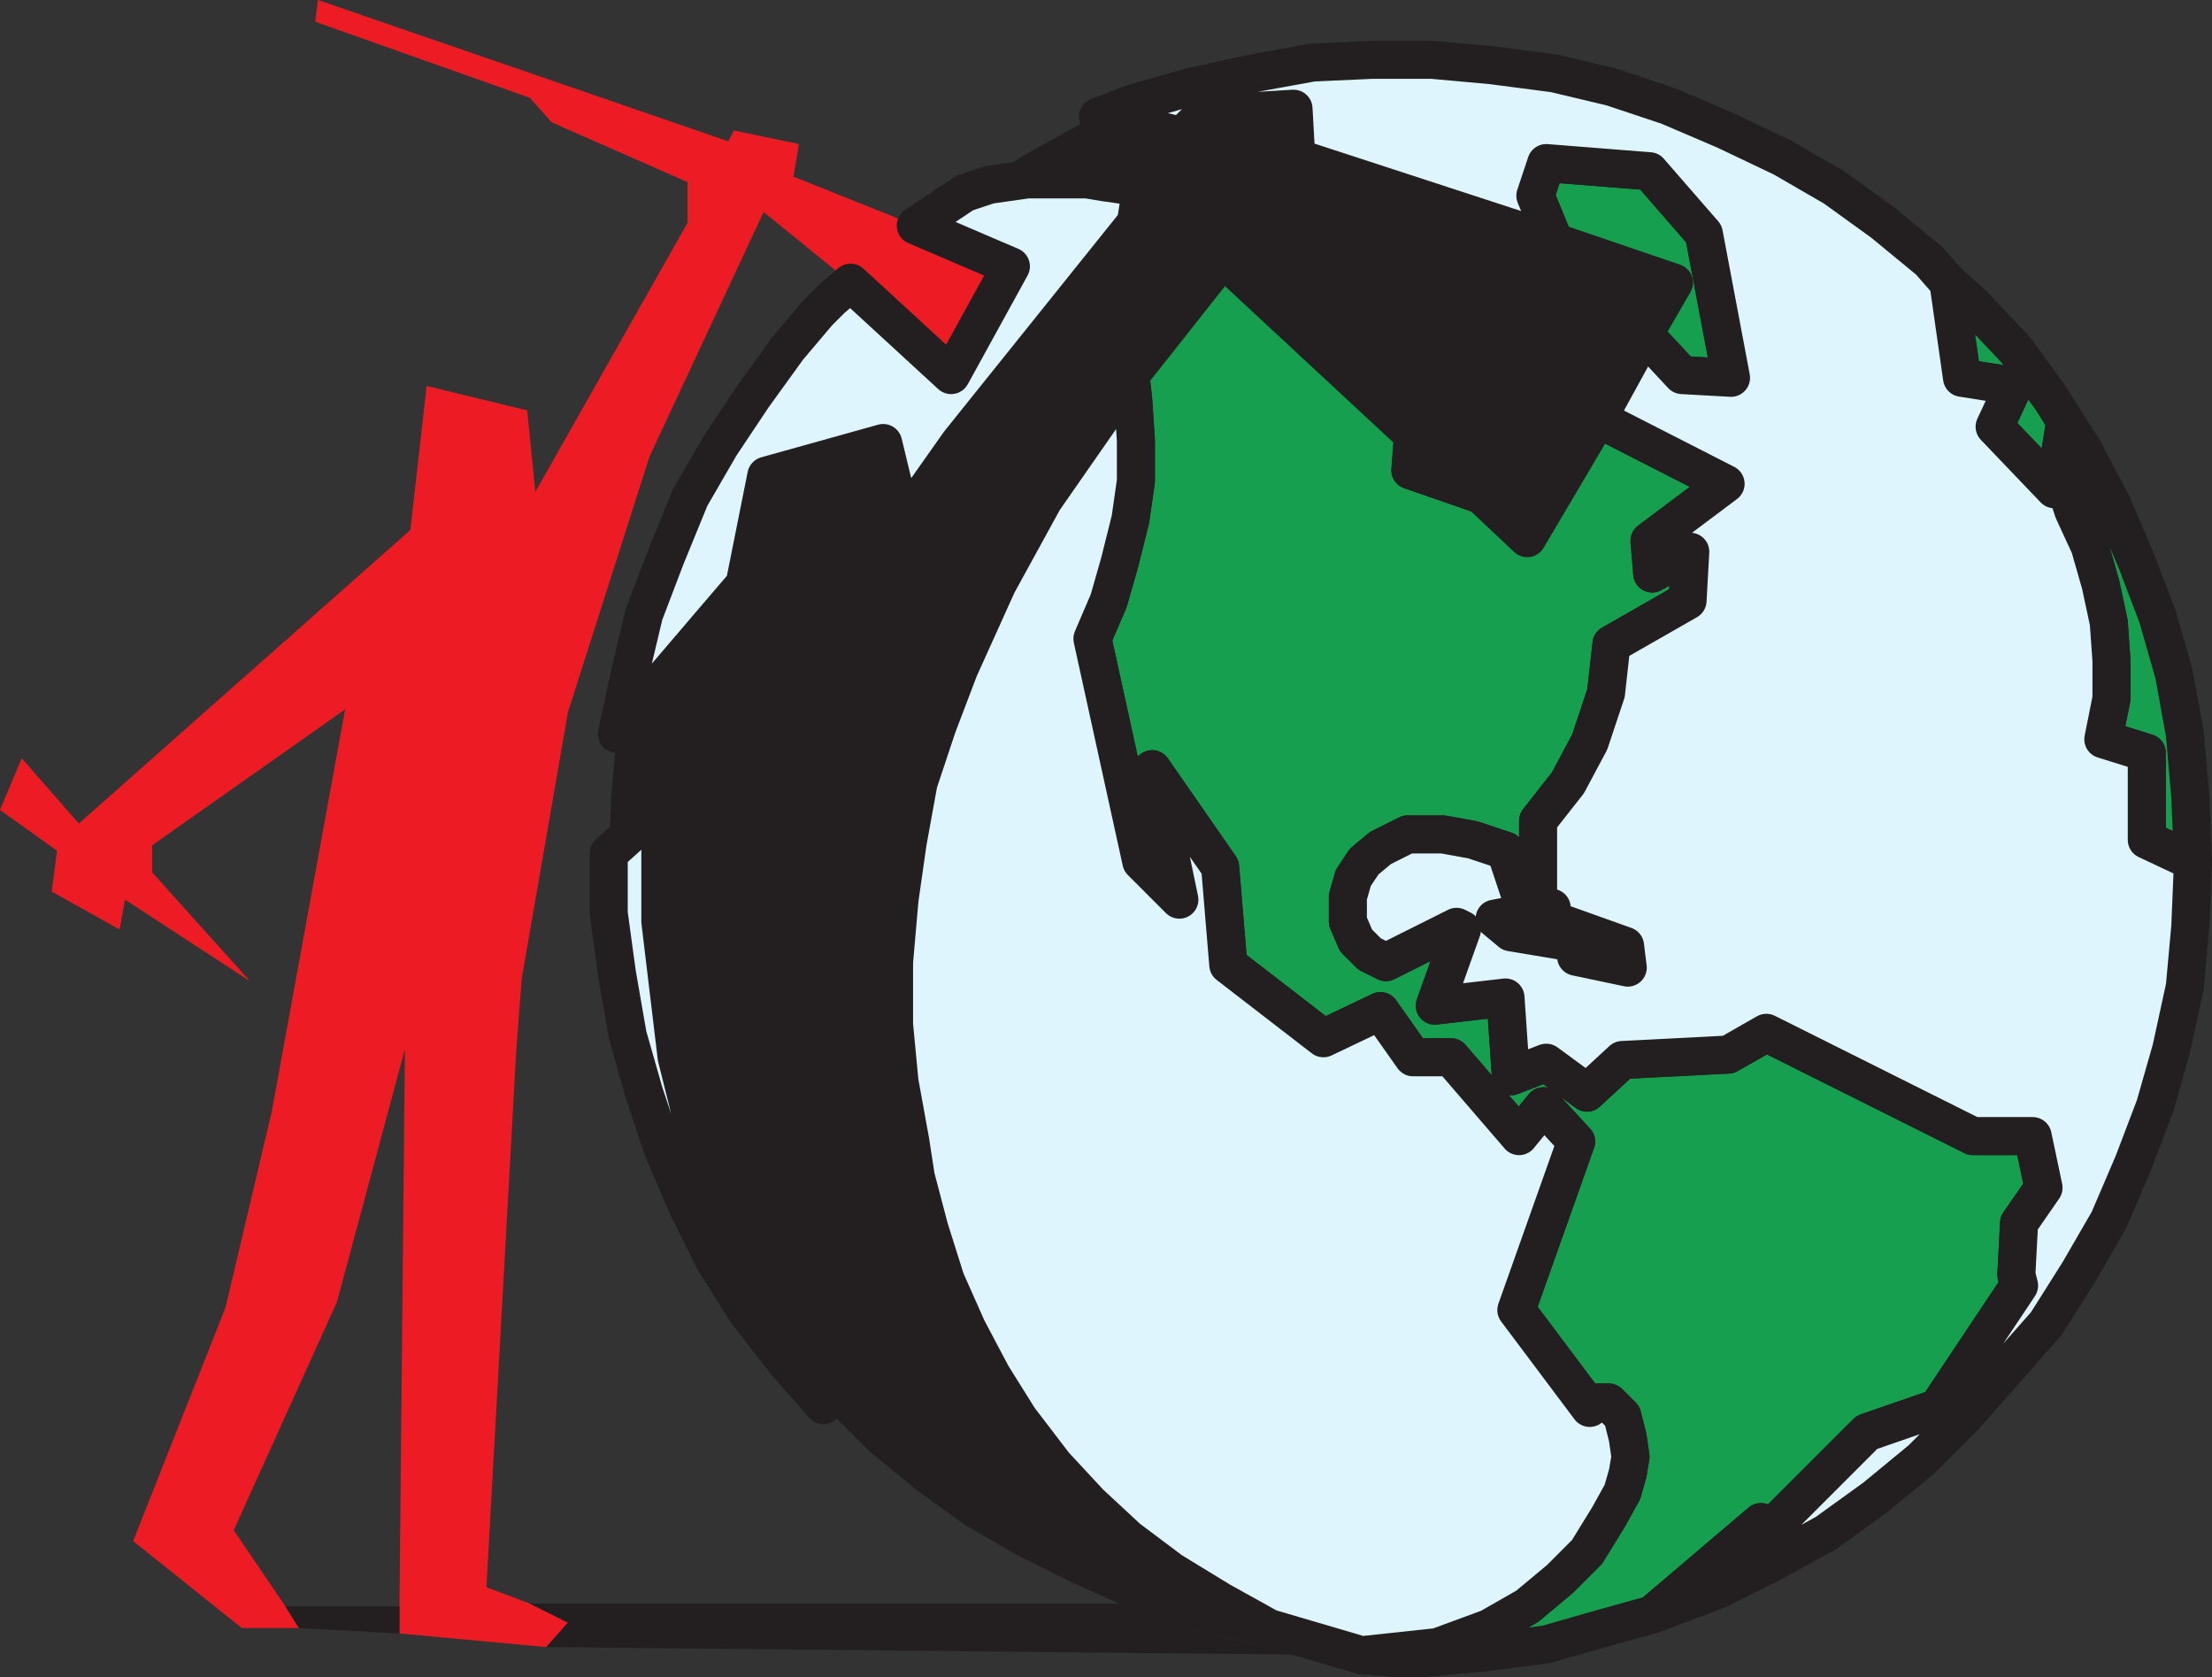
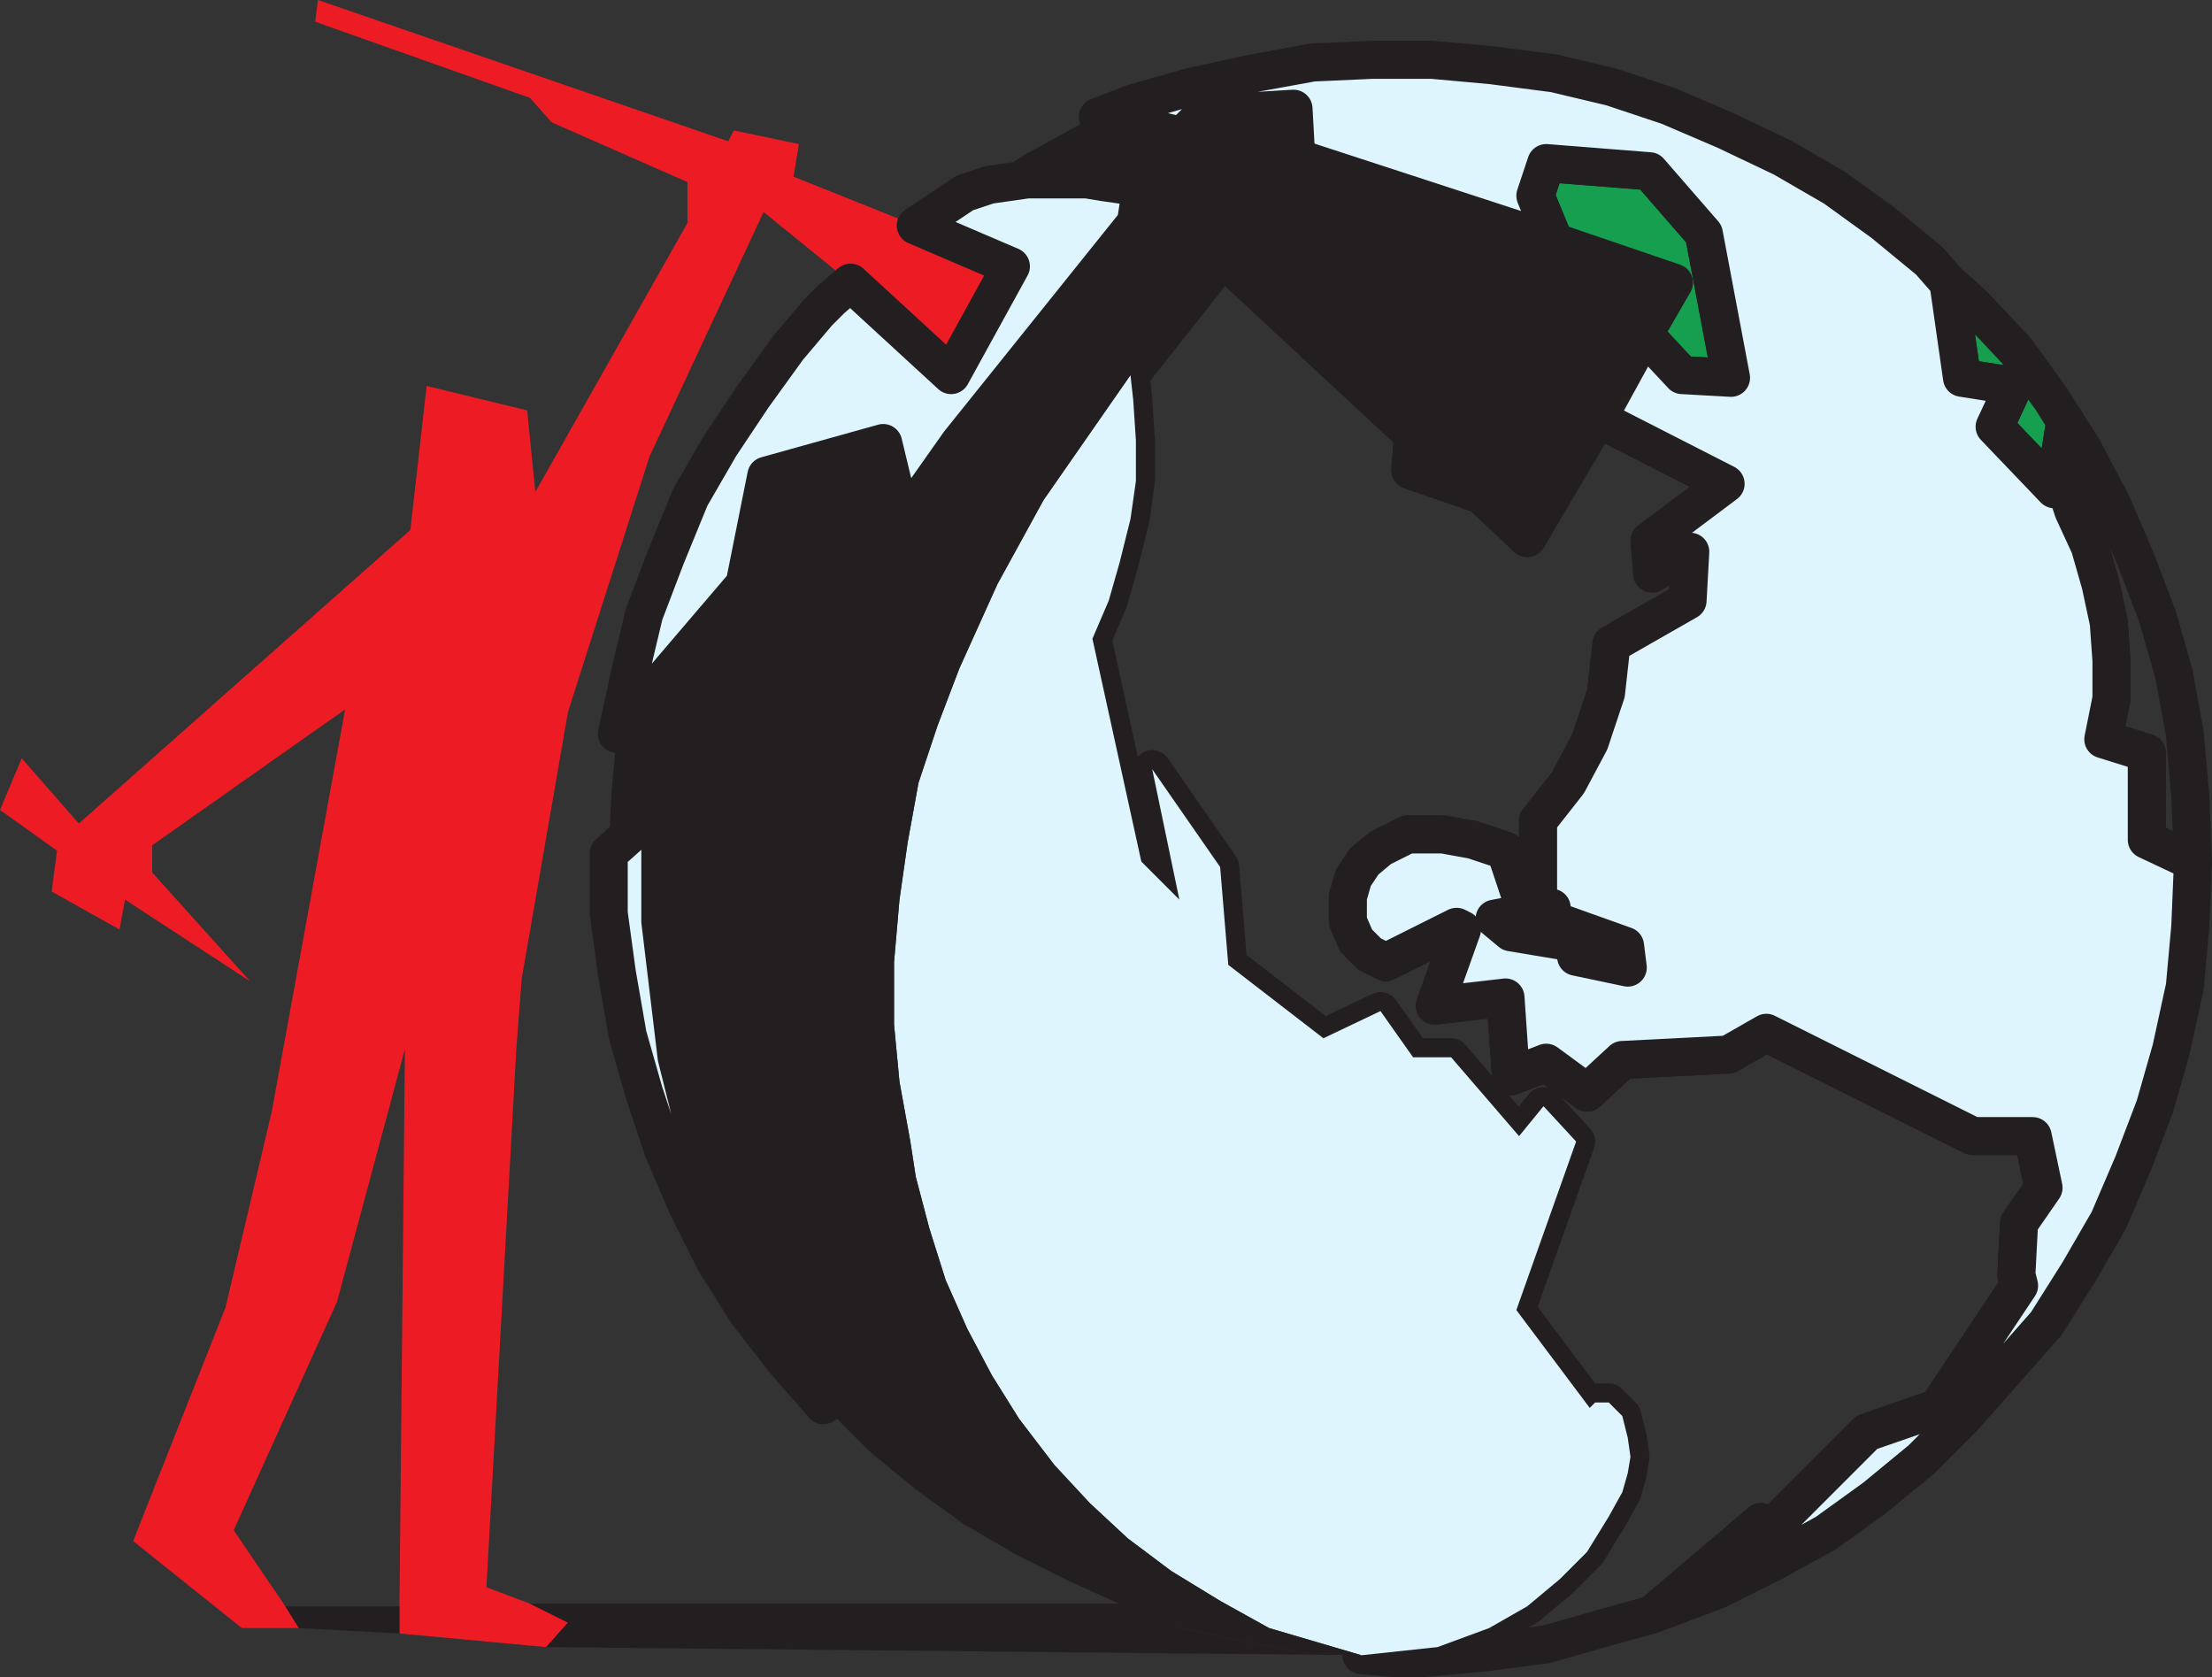
<svg xmlns="http://www.w3.org/2000/svg" width="610.495" height="462.75">
  <rect width="100%" height="100%" fill="#333333" stroke="none" />
  <path fill="#ed1c24" fill-rule="evenodd" d="m279 73.5-16.5 30L234.75 78l-24-19.5-31.5 67.5-22.5 70.5L144 270l-1.5 19.5-8.25 148.5 12 4.5 10.5 5.25-6 6.75-40.5-3.75v-7.5l1.5-153.75L93 359.25l-28.5 63 14.25 21 3.75 6H66.75l-30-24 25.5-64.5 12.75-54 20.25-111L42 233.25v7.5l27 30-34.5-22.5-1.5 8.25L14.25 246l1.5-11.25L0 223.5l6-14.25 15.75 18 91.5-81 4.5-39.75 27.75 6.75 2.25 22.5 42-74.25V50.25l-37.5-16.5-6-6.75L87 6l.75-6L201 39l1.5-3 18 3.75-1.5 9 33.75 13.5L279 73.5" />
-   <path fill="#179f50" fill-rule="evenodd" d="M384.75 457.5H393l16.5-1.5 17.25-2.25 15.75-4.5 13.5-3.75 30-25.5 2.25 2.25 27-27 19.5-6.75 22.5-33.75-.75-3 .75-14.25 6.75-9.75-3-14.25h-16.5l-57-28.5-10.5 6-29.25 1.5-9.75 9-11.25-8.25L417 297l-1.5-21.75-19.5 2.25 7.5-21-1.5-.75-19.5 9.75-4.5-2.25-3.75-3.75-2.25-5.25v-6.75l1.5-5.25 3-4.5L381 234l7.5-3.75h9.75l8.25 1.5 9 3 3.75 11.25 5.25-.75V226.5l8.25-10.5 6-11.25 4.5-13.5 1.5-13.5 21-12 .75-13.5-10.5 6-.75-9 21-15.75-35.25-18-19.5 33-12.75-12-19.5-6.75.75-9.75-52.5-48.75L312 103.5l.75 6.75.75 11.25v11.25l-1.5 10.5-3 12-3 10.5-4.5 10.5 13.5 61.5 10.5 10.5-7.5-36 18.75 27 2.25 27 26.25 20.25L381 279l9 12.75h10.5l18.75 21.75 6.75-8.25 9 9.75-16.5 46.5 20.25 27 1.5-1.5H444l3.75 3.75 1.5 6L450 402l-.75 4.5-1.5 5.25-3.75 6.75-6 9.75-7.5 7.5-9 7.5-10.5 6-14.25 5.25-21 2.25 9 .75" />
  <path fill="none" stroke="#231f20" stroke-linecap="round" stroke-linejoin="round" stroke-miterlimit="10" stroke-width="10.5" d="M384.75 457.5H393l16.5-1.5 17.25-2.25 15.75-4.5 13.5-3.75 30-25.5 2.25 2.25 27-27 19.5-6.75 22.5-33.75-.75-3 .75-14.25 6.75-9.75-3-14.25h-16.5l-57-28.5-10.5 6-29.25 1.5-9.75 9-11.25-8.25L417 297l-1.5-21.75-19.5 2.25 7.5-21-1.5-.75-19.5 9.75-4.5-2.25-3.75-3.75-2.25-5.25v-6.75l1.5-5.25 3-4.5L381 234l7.5-3.75h9.75l8.25 1.5 9 3 3.75 11.25 5.25-.75V226.5l8.25-10.5 6-11.25 4.5-13.5 1.5-13.5 21-12 .75-13.5-10.5 6-.75-9 21-15.75-35.25-18-19.5 33-12.75-12-19.5-6.75.75-9.75-52.5-48.75L312 103.5l.75 6.75.75 11.25v11.25l-1.5 10.5-3 12-3 10.5-4.5 10.5 13.5 61.5 10.5 10.5-7.5-36 18.75 27 2.25 27 26.25 20.25L381 279l9 12.75h10.5l18.75 21.75 6.75-8.25 9 9.75-16.5 46.5 20.25 27 1.5-1.5H444l3.75 3.75 1.5 6L450 402l-.75 4.5-1.5 5.25-3.75 6.75-6 9.75-7.5 7.5-9 7.5-10.5 6-14.25 5.25-21 2.25zm0 0" />
-   <path fill="#179f50" fill-rule="evenodd" d="M429 66.75 423.75 54l3-9 28.5 2.25 15 17.25 7.5 39.75-13.5-.75-10.5-11.25L462 78l-33-11.25" />
+   <path fill="#179f50" fill-rule="evenodd" d="M429 66.75 423.75 54l3-9 28.5 2.25 15 17.25 7.5 39.75-13.5-.75-10.5-11.25l-33-11.25" />
  <path fill="none" stroke="#231f20" stroke-linecap="round" stroke-linejoin="round" stroke-miterlimit="10" stroke-width="10.5" d="M429 66.75 423.75 54l3-9 28.5 2.25 15 17.25 7.5 39.75-13.5-.75-10.5-11.25L462 78Zm0 0" />
-   <path fill="#179f50" fill-rule="evenodd" d="m605.25 237.75-12.75-6v-24l-12-3.75 2.25-11.25v-10.5l-.75-10.5-2.25-10.5-3-10.5-4.5-9.75-.75-2.25 5.25-11.25 6 11.25 6.75 15.75 6 15.75L600 186l3 16.5 1.5 17.25.75 18" />
  <path fill="none" stroke="#231f20" stroke-linecap="round" stroke-linejoin="round" stroke-miterlimit="10" stroke-width="10.5" d="m605.25 237.75-12.75-6v-24l-12-3.75 2.25-11.25v-10.5l-.75-10.5-2.25-10.5-3-10.5-4.5-9.75-.75-2.25 5.25-11.25 6 11.25 6.75 15.75 6 15.75L600 186l3 16.5 1.5 17.25zm0 0" />
  <path fill="#179f50" fill-rule="evenodd" d="m541.5 104.25 14.25 2.25-5.25 11.25L567 135l3-18.75-3.75-6-9.75-13.5-12-12.75-6.75-6 3.75 26.25" />
  <path fill="none" stroke="#231f20" stroke-linecap="round" stroke-linejoin="round" stroke-miterlimit="10" stroke-width="10.5" d="m541.5 104.25 14.25 2.25-5.25 11.25L567 135l3-18.75-3.75-6-9.75-13.5-12-12.75-6.75-6zm0 0" />
  <path fill="#231f20" fill-rule="evenodd" d="m82.5 449.25-3.75-6h31.5v7.5l-27.75-1.5m68.25 5.25 6-6.75-10.5-5.25h163.5l16.5 6.75L343.5 453l15.75 3 16.5.75-225-2.25" />
  <path fill="#def5fd" fill-rule="evenodd" d="m605.25 237.75-.75 18-1.5 16.5-3.75 17.25-4.5 15.75-6 15.75-6.75 15.75-8.25 14.25-9 14.25-22.5 25.5-12 12-12.75 10.5L504 423l-15 8.25-15 7.5-18 6.75 30-25.5 2.25 2.25 27-27 19.5-6.75 22.5-33.75-.75-3 .75-14.25 6.75-9.75-3-14.25h-16.5l-57-28.5-10.5 6-29.25 1.5-9.75 9-11.25-8.25L417 297l-1.5-21.75-19.5 2.25 7.5-21-1.5-.75-19.5 9.75-4.5-2.25-3.75-3.75-2.25-5.25v-6.75l1.5-5.25 3-4.5L381 234l7.5-3.75h9.75l8.25 1.5 9 3 3.75 11.25 5.25-.75V226.5l8.25-10.5 6-11.25 4.5-13.5 1.5-13.5 21-12 .75-13.5-10.5 6-.75-9 21-15.75-35.25-18 12.75-23.25 10.5 11.25 13.5.75-7.5-39.75-15-17.25-28.5-2.25-3 9L429 66.75 357.75 43.5 357 30l-24.75 1.5-6 6L303 32.25l9.75-3.75L328.5 24l17.25-3.75 16.5-3 16.5-.75h16.5l16.5 1.5L429 20.25 444.75 24l15.75 5.25L476.25 36 492 43.5l14.25 8.25 13.5 9.75L532.5 72l5.25 6 3.75 26.25 14.25 2.25-5.25 11.25L567 135l3-18.75 5.25 8.25 1.5 3-5.25 11.25.75 2.25 4.5 9.75 3 10.5 2.25 10.5.75 10.5v10.5L580.5 204l12 3.75v24l12.75 6" />
  <path fill="none" stroke="#231f20" stroke-linecap="round" stroke-linejoin="round" stroke-miterlimit="10" stroke-width="10.5" d="m605.25 237.75-.75 18-1.5 16.5-3.75 17.25-4.5 15.75-6 15.75-6.75 15.75-8.25 14.25-9 14.25-22.5 25.5-12 12-12.75 10.5L504 423l-15 8.25-15 7.5-18 6.75 30-25.5 2.25 2.25 27-27 19.5-6.75 22.5-33.75-.75-3 .75-14.25 6.75-9.75-3-14.25h-16.5l-57-28.5-10.5 6-29.25 1.5-9.75 9-11.25-8.25L417 297l-1.5-21.75-19.5 2.25 7.5-21-1.5-.75-19.5 9.75-4.5-2.25-3.75-3.75-2.25-5.25v-6.75l1.5-5.25 3-4.5L381 234l7.5-3.75h9.75l8.25 1.5 9 3 3.75 11.25 5.25-.75V226.5l8.25-10.5 6-11.25 4.5-13.5 1.5-13.5 21-12 .75-13.5-10.5 6-.75-9 21-15.75-35.25-18 12.75-23.25 10.5 11.25 13.5.75-7.5-39.75-15-17.25-28.5-2.25-3 9L429 66.75 357.75 43.5 357 30l-24.75 1.5-6 6L303 32.25l9.75-3.75L328.5 24l17.25-3.75 16.5-3 16.5-.75h16.5l16.5 1.5L429 20.25 444.75 24l15.75 5.25L476.25 36 492 43.5l14.25 8.25 13.5 9.75L532.5 72l5.25 6 3.75 26.25 14.25 2.25-5.25 11.25L567 135l3-18.75 5.25 8.25 1.5 3-5.25 11.25.75 2.25 4.5 9.75 3 10.5 2.25 10.5.75 10.5v10.5L580.5 204l12 3.75v24zm0 0" />
  <path fill="#179f50" fill-rule="evenodd" d="m428.25 250.5-15.75 3 4.5 3.75 18 3V264l14.25 3-.75-6-21-7.5.75-3" />
  <path fill="none" stroke="#231f20" stroke-linecap="round" stroke-linejoin="round" stroke-miterlimit="10" stroke-width="10.5" d="m428.25 250.5-15.75 3 4.5 3.75 18 3V264l14.25 3-.75-6-21-7.5zm0 0" />
  <path fill="#def5fd" fill-rule="evenodd" d="m375.75 456.75 21-2.25 14.25-5.25 10.5-6 9-7.5 7.5-7.5 6-9.75 3.75-6.75 1.5-5.25.75-4.5-.75-5.25-1.5-6L444 387h-3.75l-1.5 1.5-20.25-27L435 315l-9-9.75-6.75 8.25-18.75-21.75H390L381 279l-15.75 7.5L339 266.25l-2.25-27-18.75-27 7.5 36-10.5-10.5-13.5-61.5 4.5-10.5 3-10.5 3-12 1.5-10.5V121.5l-.75-11.25-.75-6.75-24 34.5-12.75 23.25-10.5 23.25-6 15.75L253.5 216l-3 16.5-2.25 15.75-1.5 17.25v17.25l1.5 15.75 3 16.5 1.5 9.75L256.5 339l4.5 14.25 6 13.5 6.75 12.75 7.5 12 9.75 12.75 9.75 10.5 10.5 9.75 12 9 13.5 8.25 13.5 7.5 25.5 7.5" />
-   <path fill="none" stroke="#231f20" stroke-linecap="round" stroke-linejoin="round" stroke-miterlimit="10" stroke-width="10.5" d="m375.75 456.75 21-2.25 14.25-5.25 10.5-6 9-7.5 7.5-7.5 6-9.75 3.75-6.75 1.5-5.25.75-4.5-.75-5.25-1.5-6L444 387h-3.75l-1.5 1.5-20.25-27L435 315l-9-9.75-6.75 8.25-18.75-21.75H390L381 279l-15.75 7.5L339 266.25l-2.25-27-18.75-27 7.5 36-10.5-10.5-13.5-61.5 4.5-10.5 3-10.5 3-12 1.5-10.5V121.5l-.75-11.25-.75-6.75-24 34.5-12.75 23.25-10.5 23.25-6 15.75L253.5 216l-3 16.5-2.25 15.75-1.5 17.25v17.25l1.5 15.75 3 16.5 1.5 9.75L256.5 339l4.5 14.25 6 13.5 6.75 12.75 7.5 12 9.75 12.75 9.75 10.5 10.5 9.75 12 9 13.5 8.25 13.5 7.5zm0 0" />
  <path fill="#def5fd" fill-rule="evenodd" stroke="#231f20" stroke-linecap="round" stroke-linejoin="round" stroke-miterlimit="10" stroke-width="10.5" d="M408.75 136.5 390 120l-.75 9.75zm0 0" />
  <path fill="#def5fd" fill-rule="evenodd" d="m227.25 387.75-10.5-12-10.5-13.5-9-14.25-7.5-15-6.75-15.75-5.25-15.75-4.5-15.75-3-17.25L168 252v-16.5l14.25-12.75v31.5l4.5 37.5 4.5 18 5.25 18 6.75 18 7.5 16.5 9.75 16.5 6.75 9" />
  <path fill="none" stroke="#231f20" stroke-linecap="round" stroke-linejoin="round" stroke-miterlimit="10" stroke-width="10.5" d="m227.25 387.75-10.5-12-10.5-13.5-9-14.25-7.5-15-6.75-15.75-5.25-15.75-4.5-15.75-3-17.25L168 252v-16.5l14.25-12.75v31.5l4.5 37.5 4.5 18 5.25 18 6.75 18 7.5 16.5 9.75 16.5zm0 0" />
  <path fill="#def5fd" fill-rule="evenodd" d="m170.25 202.5 35.25-41.25 6-30 32.25-9L249 144l6.75-9 9-12.75L313.5 61.5l1.5-9.75-10.5-1.5-4.5-.75h-16.5L273 51l-6.75 2.25-13.5 9L279 73.5l-16.5 30L234.75 78l-5.25 4.5-3.75 3.75L217.5 96l-9.75 13.5-9 13.5-8.25 14.25-6.75 16.5-6 15.75-3.75 15.75-3.75 17.25" />
  <path fill="none" stroke="#231f20" stroke-linecap="round" stroke-linejoin="round" stroke-miterlimit="10" stroke-width="10.5" d="m170.25 202.5 35.25-41.25 6-30 32.25-9L249 144l6.75-9 9-12.75L313.5 61.5l1.5-9.75-10.5-1.5-4.5-.75h-16.5L273 51l-6.75 2.25-13.5 9L279 73.5l-16.5 30L234.75 78l-5.25 4.5-3.75 3.75L217.5 96l-9.75 13.5-9 13.5-8.25 14.25-6.75 16.5-6 15.75-3.75 15.75zm0 0" />
  <path fill="#231f20" fill-rule="evenodd" d="m282.75 42.75 15-8.25 5.25-2.25 23.25 5.25 6-6L357 30l.75 13.5L429 66.75 462 78l-8.25 14.25L441 115.5l-19.5 33-12.75-12L390 120l-52.5-48.75L312 103.5 288 138l-12.75 23.25-10.5 23.25-6 15.75L253.5 216l-3 16.5-2.25 15.75-1.5 17.25v17.25l1.5 15.75 3 16.5 1.5 9.75L256.5 339l4.5 14.25 6 13.5 6.75 12.75 7.5 12 9.75 12.75 9.75 10.5 10.5 9.75 12 9 13.5 8.25 13.5 7.5 25.5 7.5-16.5-.75-15.75-3-17.25-3.75-15.75-6-15-6.75-15-7.5-14.25-8.25-13.5-9.75L240 400.5l-12.75-12.75-6.75-9-9.75-16.5-7.5-16.5-6.75-18-5.25-18-4.5-18-4.5-37.5v-31.5L168 235.5l.75-16.5 1.5-16.5 35.25-41.25 6-30 32.25-9L249 144l6.75-9 9-12.75L313.5 61.5l1.5-9.75-10.5-1.5-4.5-.75h-16.5L273 51l-6.75 2.25 16.5-10.5" />
</svg>